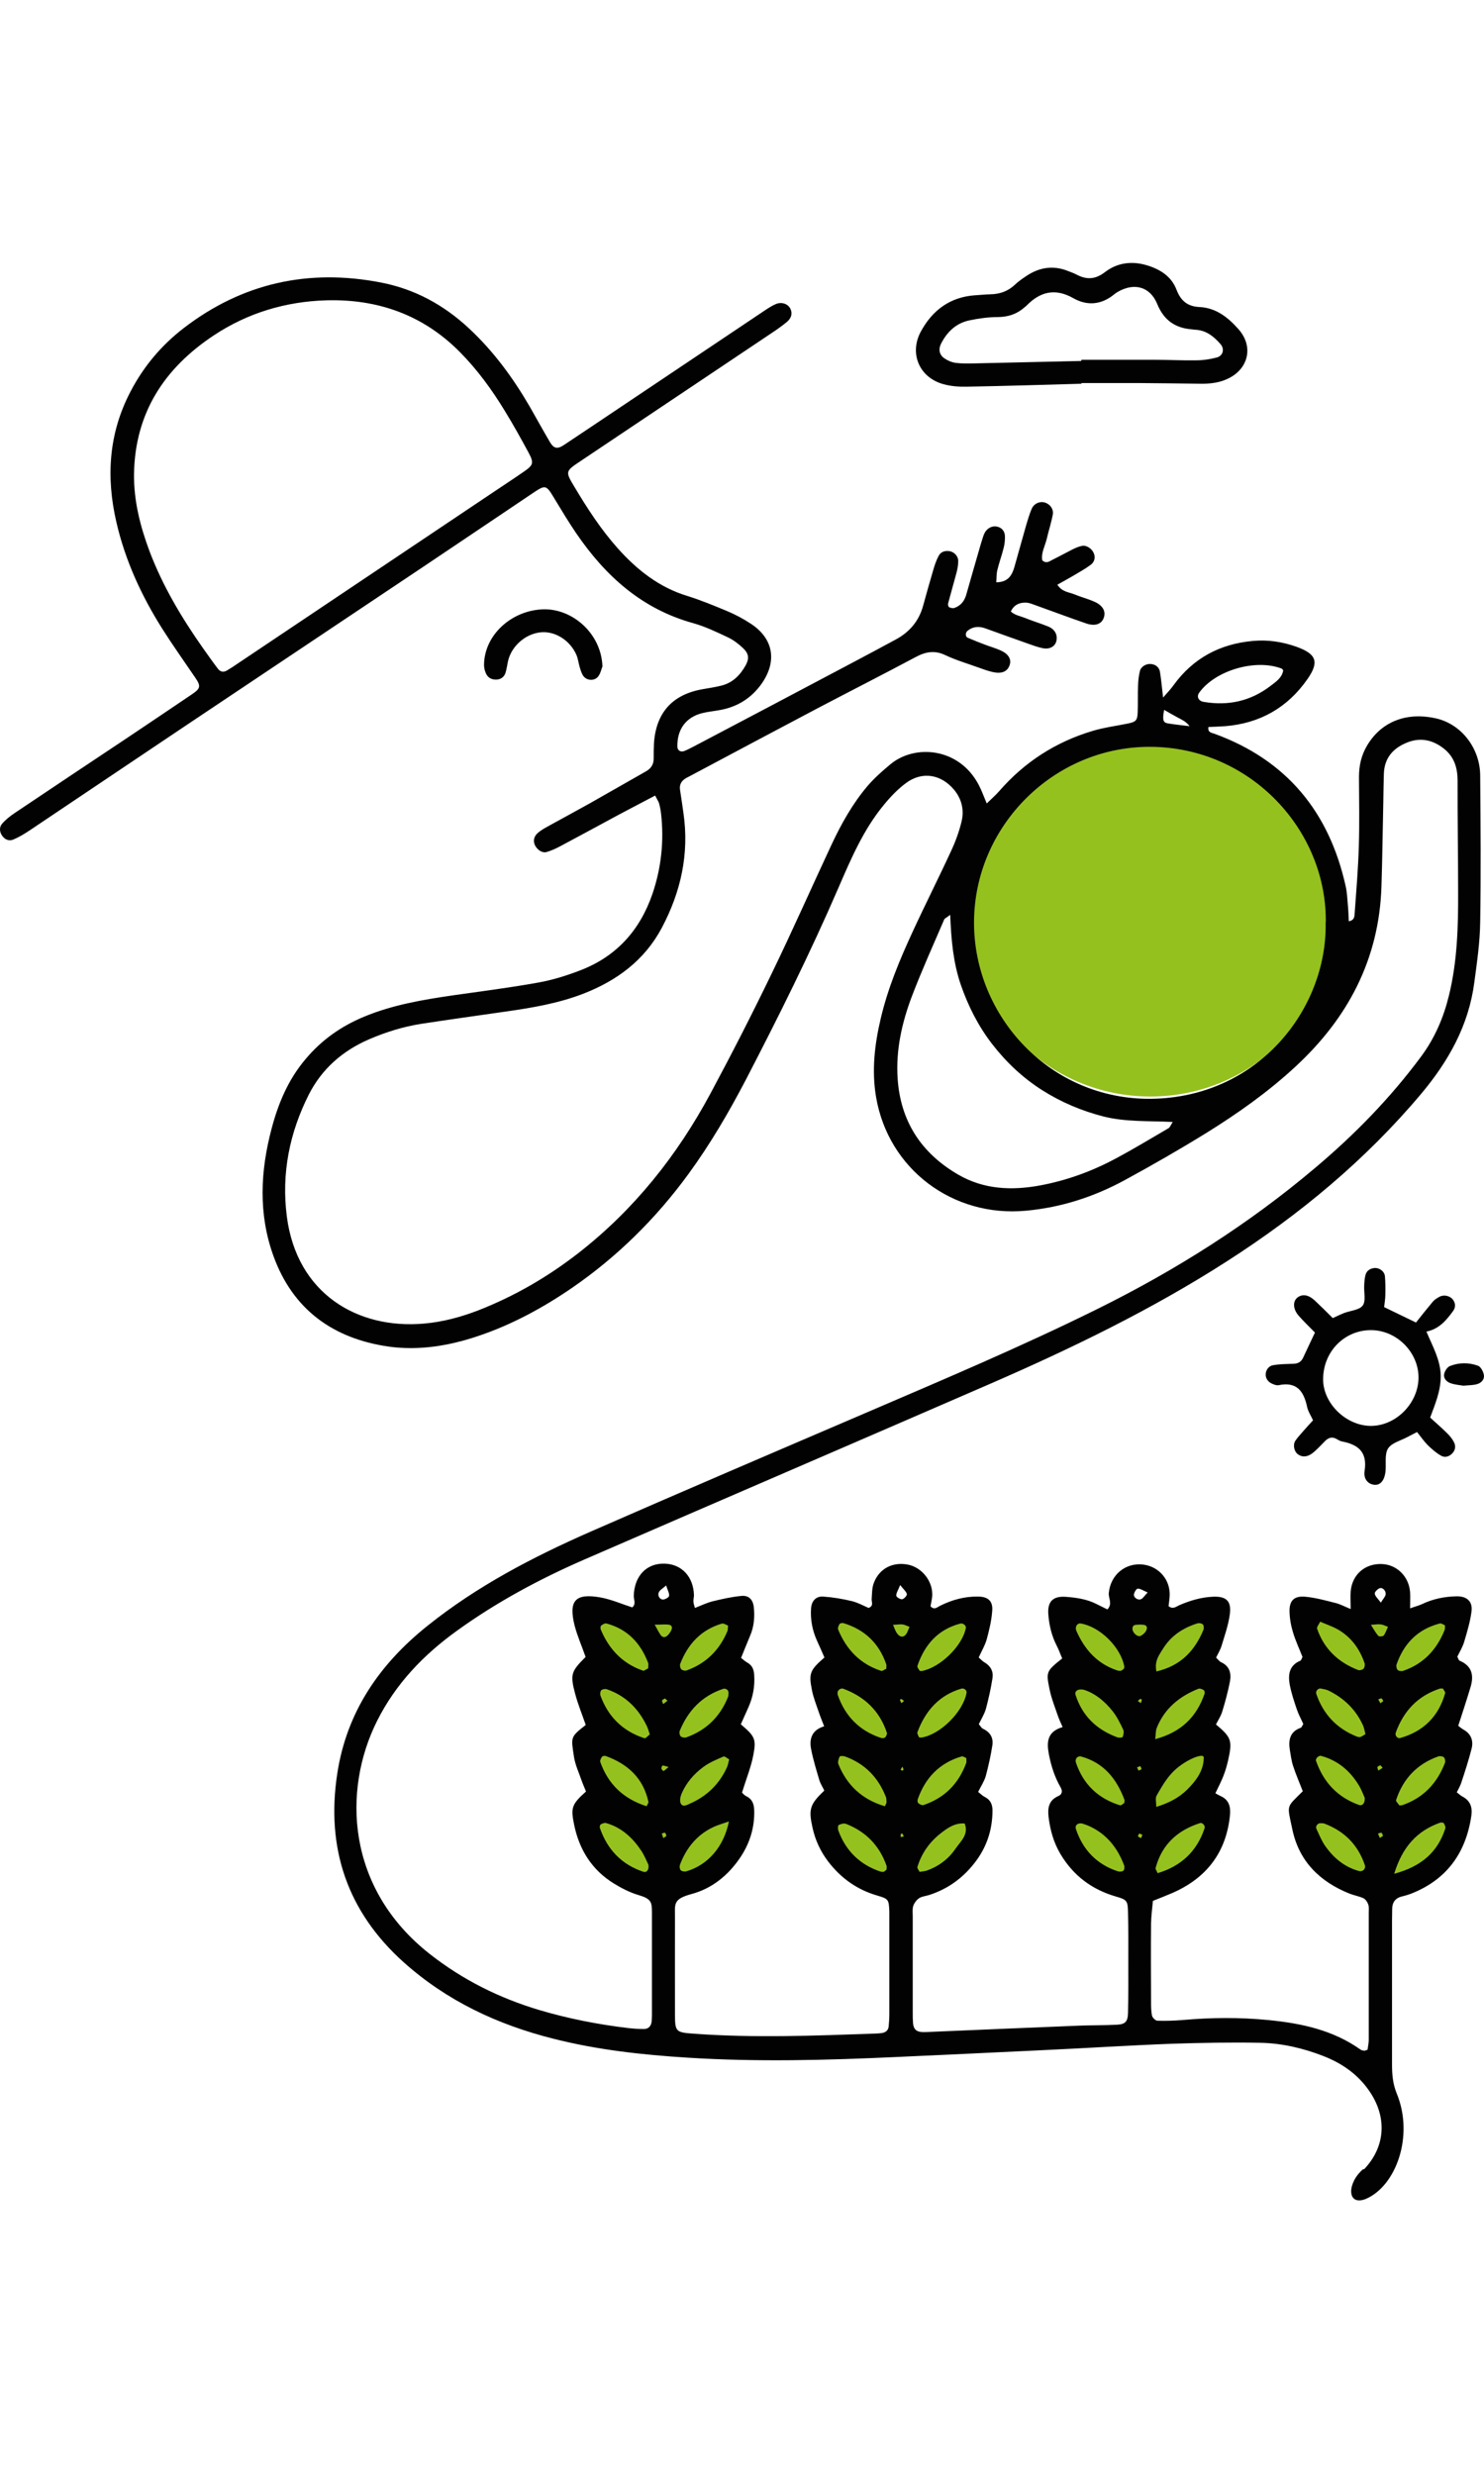
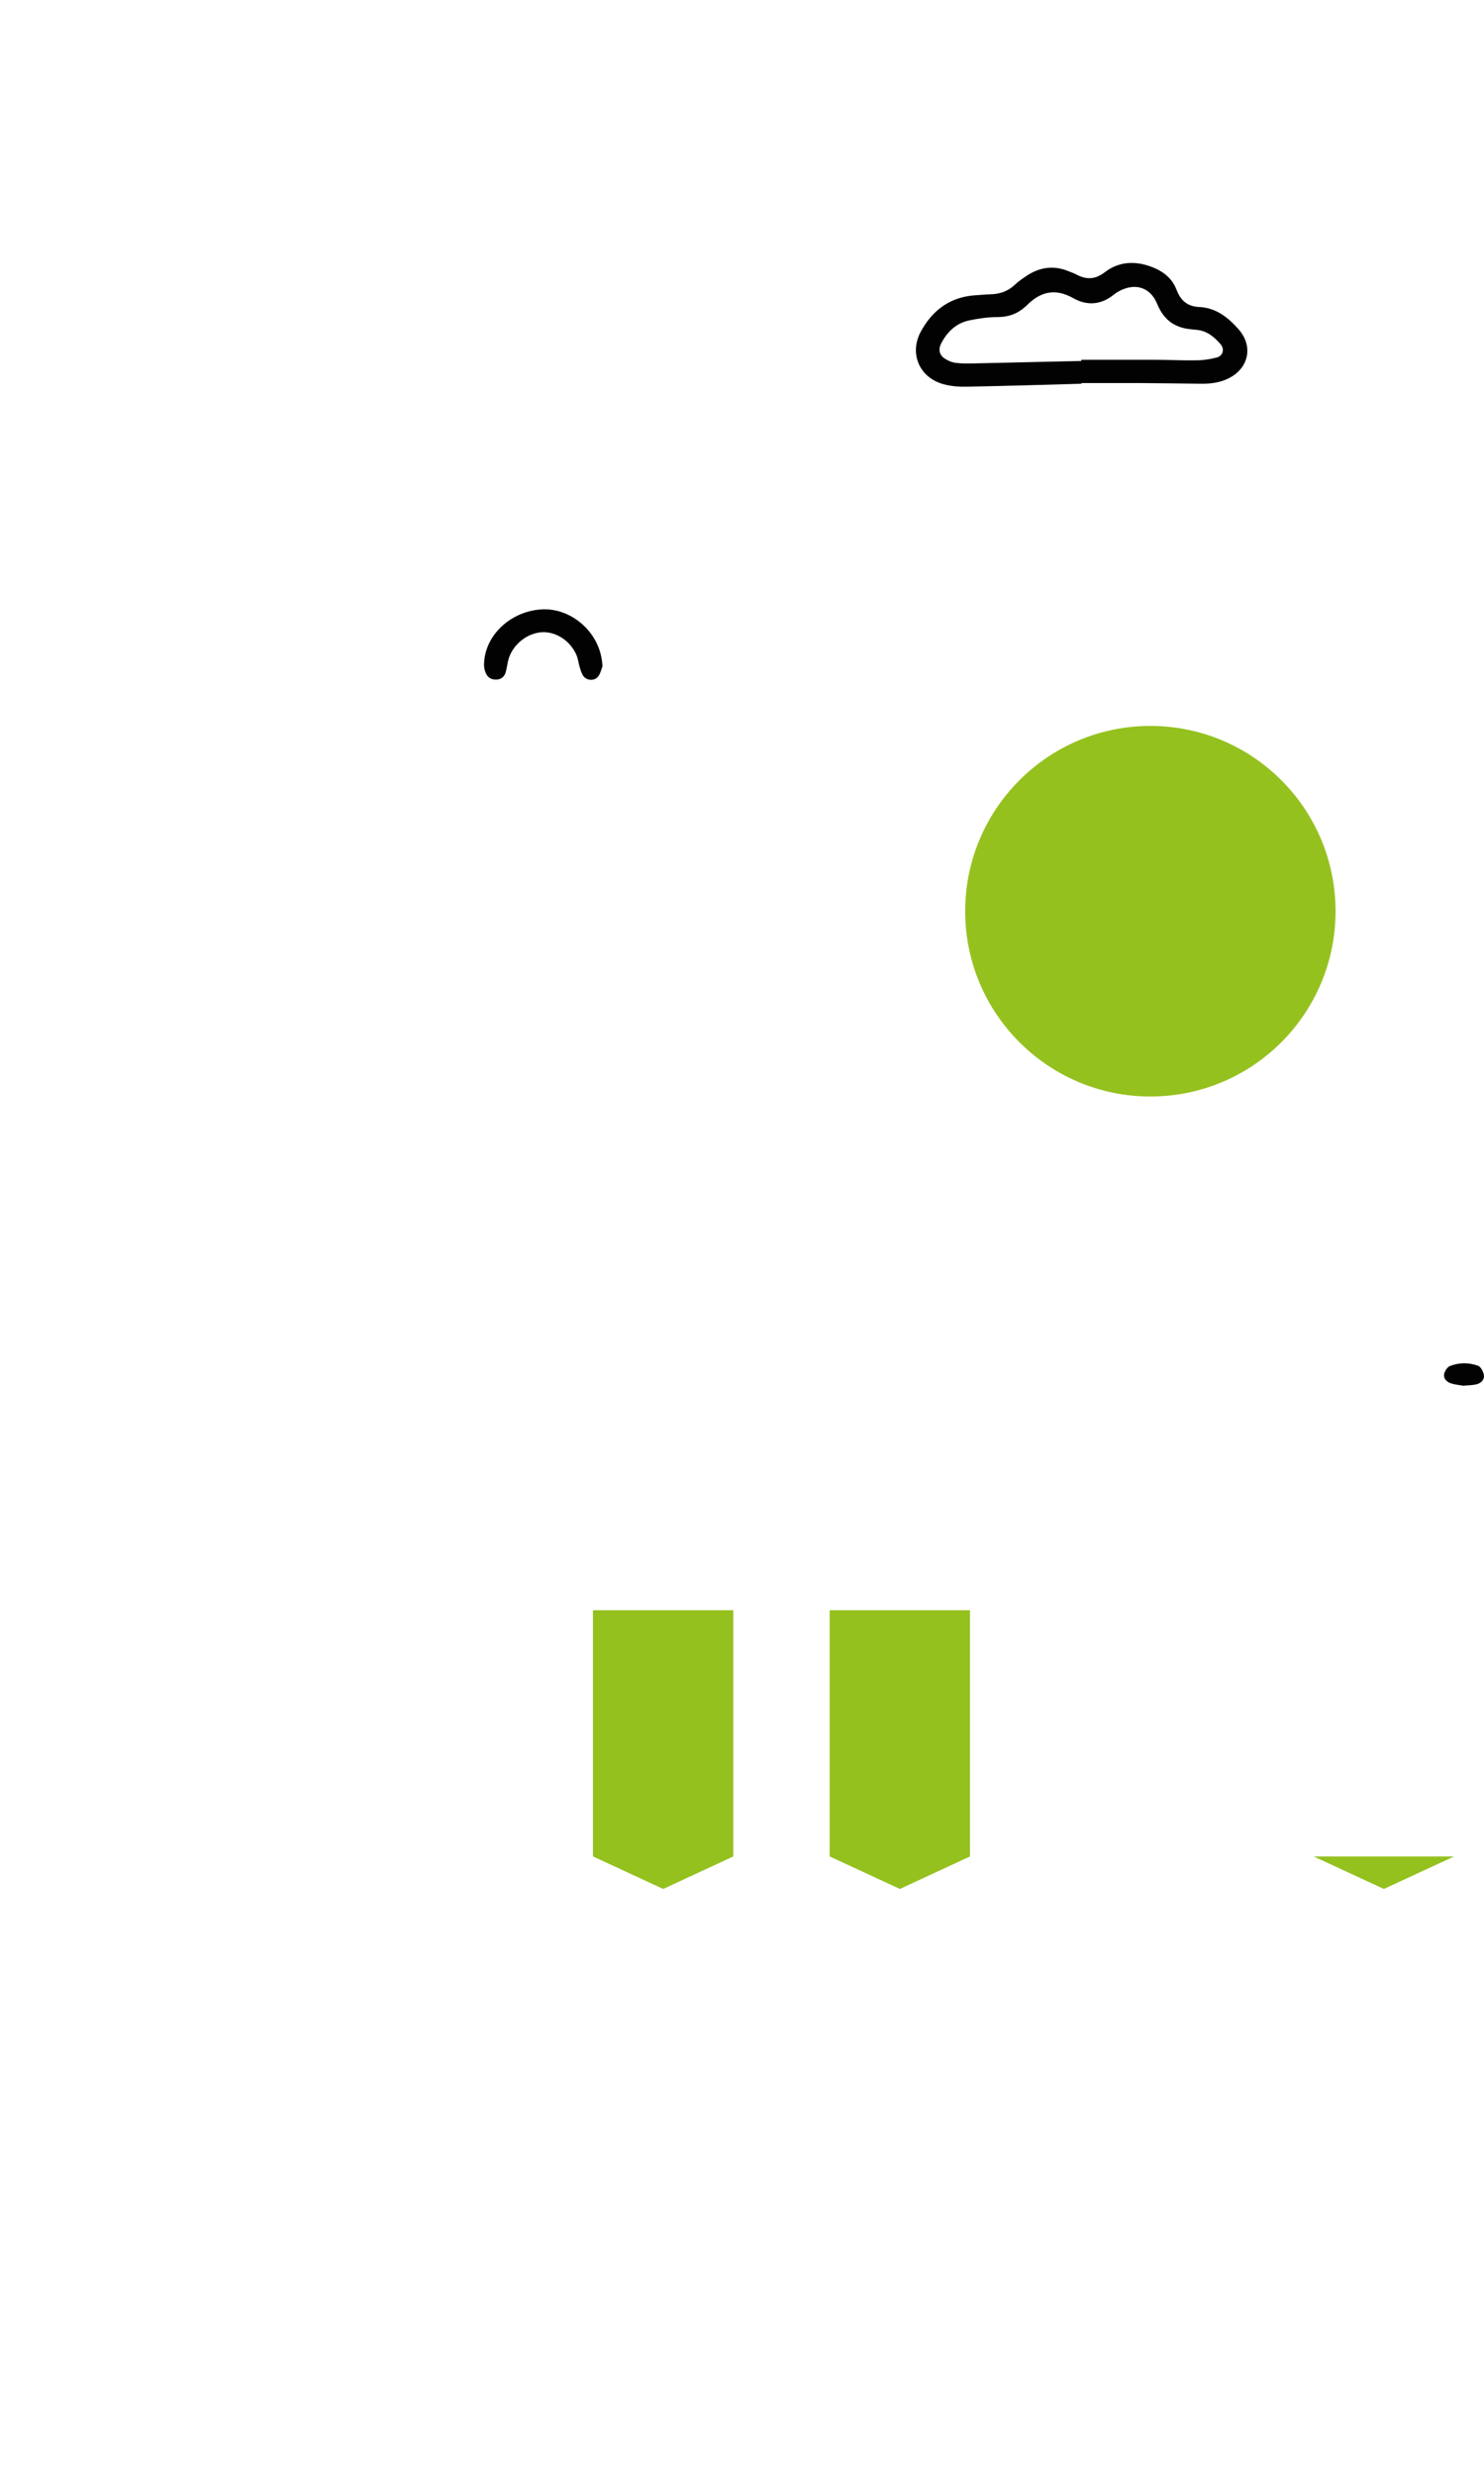
<svg xmlns="http://www.w3.org/2000/svg" width="96" height="160" viewBox="0 0 96 160" fill="none">
  <path d="M38.358 104.104V120.022L42.903 122.125L47.438 120.022V104.104H38.358Z" fill="#95C11F" />
  <path d="M53.67 104.104V120.022L58.215 122.125L62.75 120.022V104.104H53.67Z" fill="#95C11F" />
-   <path d="M68.982 104.104V120.022L73.526 122.125L78.062 120.022V104.104H68.982Z" fill="#95C11F" />
-   <path d="M84.978 104.104V120.022L89.522 122.125L94.066 120.022V104.104H84.978Z" fill="#95C11F" />
+   <path d="M84.978 104.104V120.022L89.522 122.125L94.066 120.022H84.978Z" fill="#95C11F" />
  <path d="M74.418 70.892C81.031 70.892 86.397 65.534 86.397 58.913C86.397 52.291 81.031 46.933 74.418 46.933C67.805 46.933 62.438 52.3 62.438 58.913C62.438 65.526 67.805 70.892 74.418 70.892Z" fill="#95C11F" />
-   <path d="M58.379 114.222C58.336 114.283 58.292 114.335 58.266 114.404C58.266 114.413 58.318 114.473 58.353 114.473C58.388 114.473 58.448 114.43 58.448 114.413C58.44 114.344 58.405 114.283 58.379 114.222ZM58.465 118.741C58.44 118.671 58.422 118.611 58.379 118.55C58.379 118.542 58.275 118.55 58.275 118.568C58.258 118.637 58.266 118.697 58.266 118.767C58.336 118.758 58.396 118.749 58.465 118.732M73.907 118.628C73.838 118.602 73.769 118.542 73.708 118.55C73.665 118.559 73.604 118.689 73.622 118.723C73.656 118.775 73.743 118.801 73.812 118.836C73.847 118.767 73.873 118.697 73.907 118.619M43.015 109.808C42.955 109.851 42.842 109.886 42.833 109.938C42.816 110.007 42.877 110.094 42.903 110.172C42.998 110.102 43.084 110.033 43.18 109.955C43.119 109.903 43.067 109.851 43.006 109.799M58.483 109.972C58.422 109.929 58.379 109.877 58.31 109.843C58.292 109.834 58.206 109.895 58.215 109.903C58.24 109.972 58.275 110.042 58.31 110.111C58.37 110.068 58.422 110.024 58.483 109.972ZM73.795 110.111C73.821 110.042 73.855 109.972 73.864 109.895C73.864 109.877 73.786 109.825 73.769 109.834C73.708 109.869 73.656 109.929 73.604 109.972C73.665 110.016 73.725 110.059 73.786 110.102M89.487 109.99C89.453 109.929 89.427 109.825 89.375 109.808C89.314 109.791 89.236 109.843 89.159 109.869C89.202 109.955 89.254 110.033 89.297 110.12C89.358 110.076 89.418 110.033 89.479 109.99M43.11 118.697C43.084 118.628 43.076 118.524 43.024 118.498C42.972 118.472 42.885 118.524 42.807 118.542C42.842 118.637 42.877 118.741 42.911 118.836C42.98 118.793 43.041 118.749 43.102 118.706M43.249 114.24C43.067 114.188 42.963 114.145 42.859 114.145C42.833 114.145 42.773 114.283 42.79 114.352C42.799 114.413 42.911 114.508 42.928 114.499C43.024 114.447 43.102 114.361 43.249 114.24ZM73.656 114.473C73.717 114.439 73.821 114.421 73.838 114.378C73.855 114.326 73.795 114.248 73.769 114.179C73.7 114.205 73.63 114.24 73.552 114.266C73.587 114.335 73.622 114.404 73.647 114.473M89.297 114.127C89.228 114.162 89.124 114.188 89.107 114.24C89.089 114.309 89.141 114.396 89.167 114.473C89.262 114.413 89.349 114.352 89.444 114.292C89.392 114.231 89.349 114.179 89.297 114.119M89.47 118.697C89.436 118.628 89.427 118.516 89.375 118.498C89.314 118.472 89.228 118.524 89.141 118.542C89.176 118.637 89.219 118.732 89.262 118.827C89.332 118.784 89.401 118.741 89.47 118.697ZM74.236 102.953C73.951 102.832 73.769 102.702 73.604 102.71C73.509 102.71 73.371 102.944 73.353 103.091C73.336 103.299 73.622 103.481 73.821 103.386C73.951 103.325 74.037 103.169 74.236 102.961M58.232 102.477C58.102 102.806 57.972 102.987 57.981 103.16C57.981 103.256 58.24 103.411 58.362 103.394C58.483 103.377 58.682 103.152 58.665 103.065C58.63 102.901 58.457 102.762 58.232 102.477ZM89.323 103.619C89.479 103.36 89.609 103.238 89.635 103.091C89.678 102.858 89.444 102.606 89.245 102.684C89.107 102.736 88.916 102.935 88.933 103.031C88.959 103.204 89.132 103.351 89.332 103.619M43.093 102.503C42.868 102.702 42.703 102.788 42.634 102.918C42.513 103.134 42.66 103.411 42.894 103.411C43.032 103.411 43.266 103.273 43.283 103.178C43.309 103.005 43.188 102.814 43.093 102.503ZM42.349 105.03C42.522 105.342 42.617 105.532 42.73 105.697C42.851 105.878 43.024 105.887 43.18 105.74C43.275 105.653 43.353 105.541 43.413 105.428C43.5 105.255 43.5 105.073 43.266 105.039C43.015 105.004 42.764 105.039 42.357 105.039M73.725 105.03C73.535 105.065 73.258 104.978 73.258 105.307C73.258 105.558 73.587 105.852 73.777 105.766C73.951 105.688 74.15 105.497 74.184 105.324C74.245 105.013 73.951 105.047 73.734 105.03M88.682 105.047C88.882 105.359 89.003 105.584 89.167 105.766C89.219 105.818 89.461 105.8 89.513 105.74C89.635 105.575 89.695 105.368 89.79 105.177C89.635 105.125 89.487 105.039 89.323 105.021C89.167 104.995 88.994 105.03 88.691 105.047M57.773 105.056C57.868 105.272 57.92 105.437 58.007 105.567C58.137 105.766 58.344 105.913 58.552 105.723C58.699 105.593 58.751 105.359 58.838 105.177C58.682 105.125 58.535 105.039 58.379 105.021C58.215 105.004 58.033 105.039 57.773 105.047M75.309 45.895C75.188 46.535 75.231 46.717 75.552 46.769C76.019 46.847 76.487 46.89 76.954 46.95C76.738 46.656 76.461 46.535 76.201 46.397C75.907 46.241 75.612 46.068 75.309 45.895ZM85.402 104.848C85.315 105.021 85.168 105.195 85.203 105.298C85.653 106.605 86.57 107.471 87.843 107.964C87.938 108.008 88.129 107.964 88.198 107.895C88.276 107.817 88.31 107.635 88.276 107.532C87.947 106.571 87.375 105.792 86.458 105.298C86.146 105.134 85.809 105.021 85.393 104.84M85.419 117.875C85.237 117.866 85.082 118.074 85.16 118.239C85.333 118.602 85.48 118.983 85.705 119.312C86.25 120.1 86.96 120.706 87.912 120.965C88.154 121.034 88.371 120.818 88.293 120.584C87.852 119.277 86.969 118.386 85.679 117.901C85.601 117.866 85.506 117.884 85.419 117.875ZM88.328 112.11C88.276 111.903 88.25 111.721 88.18 111.565C87.722 110.544 86.96 109.799 85.956 109.306C85.8 109.228 85.618 109.202 85.445 109.167C85.272 109.133 85.09 109.332 85.151 109.514C85.601 110.821 86.458 111.738 87.739 112.258C87.817 112.292 87.921 112.318 87.999 112.301C88.111 112.266 88.198 112.188 88.328 112.119M41.933 107.843C41.933 107.696 41.959 107.601 41.933 107.523C41.448 106.233 40.592 105.324 39.233 104.961C39.137 104.935 38.982 105.021 38.886 105.099C38.843 105.134 38.834 105.272 38.86 105.342C39.38 106.597 40.237 107.523 41.535 107.99C41.578 108.008 41.63 108.025 41.665 108.008C41.769 107.956 41.873 107.895 41.942 107.852M90.18 121.147C91.972 120.662 93.002 119.736 93.495 118.221C93.53 118.126 93.46 117.97 93.4 117.875C93.374 117.832 93.227 117.815 93.157 117.84C91.677 118.368 90.725 119.39 90.189 121.147M70.012 117.892C69.666 117.84 69.536 118.04 69.597 118.239C70.047 119.598 70.947 120.532 72.306 120.982C72.418 121.017 72.591 121.008 72.669 120.948C72.739 120.887 72.756 120.697 72.721 120.602C72.297 119.476 71.596 118.576 70.471 118.066C70.272 117.97 70.055 117.918 70.004 117.892M90.526 116.724C90.63 116.715 90.673 116.724 90.716 116.707C92.076 116.239 92.967 115.296 93.478 113.963C93.512 113.868 93.478 113.677 93.4 113.608C93.322 113.539 93.14 113.521 93.036 113.556C91.686 114.041 90.786 114.975 90.327 116.334C90.31 116.378 90.31 116.43 90.327 116.464C90.396 116.559 90.474 116.655 90.526 116.724ZM74.816 108.06C76.383 107.696 77.283 106.727 77.846 105.385C77.889 105.281 77.88 105.099 77.82 105.03C77.75 104.952 77.569 104.918 77.465 104.952C76.547 105.238 75.768 105.74 75.249 106.571C74.998 106.978 74.669 107.367 74.807 108.06M93.339 109.167C93.244 109.167 93.192 109.159 93.157 109.167C91.721 109.635 90.803 110.613 90.292 112.015C90.223 112.197 90.396 112.413 90.569 112.37C92.076 111.946 93.062 110.977 93.486 109.47C93.512 109.384 93.391 109.263 93.348 109.176M93.478 105.082C93.374 105.039 93.244 104.935 93.14 104.961C91.729 105.324 90.82 106.242 90.344 107.609C90.31 107.713 90.344 107.895 90.414 107.964C90.483 108.034 90.665 108.06 90.768 108.025C92.084 107.575 92.941 106.657 93.452 105.385C93.486 105.307 93.469 105.212 93.478 105.091M74.885 121.104C76.391 120.654 77.421 119.71 77.923 118.204C77.984 118.031 77.785 117.815 77.629 117.866C76.166 118.334 75.154 119.26 74.755 120.775C74.738 120.844 74.816 120.931 74.885 121.104ZM57.349 120.887C57.349 120.792 57.375 120.697 57.349 120.619C56.89 119.321 56.016 118.42 54.735 117.918C54.605 117.866 54.397 117.918 54.259 117.988C54.198 118.022 54.19 118.239 54.233 118.351C54.709 119.641 55.592 120.524 56.899 120.982C56.977 121.008 57.081 121.034 57.158 121.017C57.228 121 57.288 120.922 57.34 120.879M88.284 116.231C88.215 116.083 88.094 115.746 87.921 115.452C87.35 114.499 86.553 113.816 85.463 113.521C85.307 113.478 85.082 113.694 85.134 113.842C85.618 115.226 86.527 116.205 87.929 116.698C88.111 116.759 88.31 116.611 88.284 116.239M57.245 116.776C57.323 116.594 57.358 116.559 57.349 116.516C57.34 116.386 57.349 116.239 57.288 116.127C56.795 114.898 55.938 114.023 54.683 113.565C54.57 113.521 54.345 113.513 54.319 113.565C54.25 113.712 54.181 113.919 54.233 114.049C54.787 115.417 55.756 116.334 57.236 116.776M47.17 113.746C47.049 113.686 46.884 113.521 46.798 113.565C46.356 113.755 45.897 113.945 45.508 114.231C44.893 114.681 44.391 115.261 44.088 115.971C44.011 116.153 43.959 116.43 44.036 116.594C44.166 116.854 44.435 116.698 44.625 116.611C45.733 116.127 46.547 115.339 47.04 114.231C47.092 114.11 47.109 113.98 47.17 113.746ZM59.504 108.025C59.547 108.025 59.591 108.042 59.634 108.034C60.828 107.809 62.265 106.406 62.482 105.246C62.508 105.091 62.291 104.918 62.118 104.969C60.69 105.342 59.833 106.311 59.357 107.67C59.34 107.705 59.348 107.765 59.357 107.8C59.392 107.878 59.452 107.947 59.495 108.016M70.073 109.237C69.666 109.176 69.519 109.375 69.571 109.557C70.004 110.933 70.938 111.825 72.271 112.318C72.384 112.361 72.609 112.344 72.626 112.301C72.678 112.154 72.721 111.955 72.661 111.825C72.47 111.427 72.271 111.011 72.003 110.665C71.449 109.947 70.739 109.419 70.073 109.237ZM47.101 105.099C46.979 105.056 46.815 104.935 46.694 104.969C45.352 105.368 44.495 106.294 44.002 107.575C43.967 107.67 44.002 107.86 44.08 107.93C44.158 107.999 44.339 108.034 44.435 107.99C45.681 107.54 46.547 106.675 47.057 105.454C47.092 105.376 47.075 105.281 47.101 105.091M59.452 112.327C59.53 112.327 59.582 112.344 59.625 112.335C60.846 112.128 62.3 110.674 62.525 109.453C62.56 109.28 62.369 109.116 62.179 109.176C60.733 109.609 59.859 110.622 59.348 111.989C59.314 112.084 59.418 112.223 59.452 112.327ZM47.127 109.453C47.144 109.271 46.953 109.124 46.763 109.193C45.404 109.652 44.513 110.596 43.976 111.894C43.933 111.998 43.959 112.18 44.036 112.258C44.106 112.327 44.288 112.361 44.391 112.327C45.681 111.868 46.581 110.994 47.092 109.721C47.127 109.644 47.118 109.548 47.127 109.462M57.332 107.904C57.332 107.774 57.358 107.679 57.332 107.601C56.864 106.233 55.929 105.35 54.553 104.935C54.484 104.918 54.345 104.944 54.311 104.995C54.25 105.091 54.181 105.255 54.215 105.342C54.752 106.649 55.644 107.584 57.003 108.025C57.089 108.051 57.219 107.938 57.323 107.895M41.933 120.532C41.847 120.359 41.699 119.978 41.483 119.65C40.92 118.81 40.211 118.152 39.215 117.866C39.111 117.832 38.964 117.892 38.86 117.953C38.808 117.979 38.782 118.126 38.808 118.187C39.293 119.58 40.211 120.55 41.63 121.017C41.812 121.078 42.011 120.913 41.942 120.532M47.144 117.763C46.702 117.918 46.408 117.996 46.14 118.126C45.075 118.628 44.391 119.485 43.984 120.567C43.95 120.671 43.967 120.853 44.045 120.922C44.114 120.991 44.296 121.017 44.409 120.982C45.785 120.576 46.824 119.407 47.153 117.763M59.495 121.017C59.66 120.991 59.798 120.982 59.92 120.948C60.699 120.68 61.348 120.203 61.807 119.528C62.136 119.044 62.689 118.611 62.404 117.892C61.781 117.84 61.296 118.178 60.846 118.533C60.127 119.096 59.617 119.823 59.348 120.697C59.322 120.783 59.435 120.913 59.495 121.034M74.73 112.439C76.417 111.989 77.404 111.003 77.923 109.505C77.949 109.436 77.923 109.297 77.863 109.263C77.759 109.202 77.603 109.142 77.517 109.185C76.296 109.67 75.335 110.457 74.833 111.704C74.755 111.894 74.773 112.119 74.73 112.439ZM42.037 112.136C41.968 111.937 41.925 111.764 41.847 111.6C41.301 110.457 40.462 109.626 39.25 109.211C39.146 109.176 38.964 109.211 38.895 109.28C38.826 109.358 38.808 109.54 38.852 109.644C39.345 110.985 40.271 111.903 41.63 112.361C41.673 112.379 41.734 112.387 41.76 112.37C41.855 112.301 41.933 112.214 42.037 112.128M72.73 116.559C72.739 116.464 72.756 116.412 72.747 116.378C72.245 115.019 71.414 113.971 69.952 113.565C69.709 113.495 69.519 113.712 69.605 113.963C70.081 115.365 71.042 116.282 72.453 116.715C72.531 116.741 72.652 116.611 72.73 116.568M57.366 112.154C57.366 112.154 57.392 112.076 57.375 112.033C56.907 110.613 55.929 109.687 54.544 109.176C54.38 109.116 54.155 109.297 54.181 109.462C54.181 109.505 54.181 109.557 54.198 109.592C54.674 110.951 55.583 111.877 56.942 112.344C57.124 112.405 57.297 112.396 57.358 112.145M41.829 116.776C41.916 116.585 41.959 116.542 41.95 116.508C41.621 114.967 40.617 114.049 39.189 113.53C39.12 113.504 38.982 113.53 38.947 113.573C38.878 113.668 38.8 113.824 38.834 113.919C39.345 115.356 40.332 116.3 41.829 116.776ZM72.713 107.869C72.713 107.826 72.739 107.774 72.73 107.739C72.496 106.484 71.146 105.16 69.908 104.961C69.683 104.926 69.519 105.186 69.631 105.437C70.159 106.64 70.973 107.558 72.254 107.99C72.332 108.016 72.436 108.034 72.514 108.016C72.591 107.999 72.652 107.921 72.721 107.869M62.508 113.66C62.421 113.625 62.291 113.53 62.205 113.556C60.768 113.98 59.85 114.949 59.366 116.334C59.34 116.404 59.357 116.542 59.409 116.585C59.504 116.655 59.66 116.733 59.746 116.698C61.105 116.239 62.014 115.322 62.508 113.971C62.534 113.893 62.508 113.798 62.508 113.66ZM74.799 116.819C75.621 116.568 76.279 116.222 76.816 115.685C77.387 115.114 77.871 114.465 77.871 113.625C77.871 113.27 76.504 113.842 75.768 114.673C75.387 115.097 75.093 115.607 74.816 116.101C74.73 116.256 74.799 116.508 74.799 116.819ZM83.013 43.341C82.978 43.298 82.952 43.246 82.918 43.229C81.23 42.571 78.599 43.341 77.569 44.795C77.395 45.038 77.534 45.323 77.854 45.375C79.447 45.652 80.901 45.332 82.191 44.345C82.537 44.077 82.935 43.826 83.013 43.332M61.469 59.146C61.209 59.345 61.105 59.38 61.08 59.449C60.37 61.102 59.625 62.747 58.985 64.426C58.344 66.123 57.946 67.889 58.067 69.715C58.249 72.493 59.599 74.562 61.997 75.947C63.642 76.899 65.433 76.977 67.242 76.648C68.982 76.328 70.635 75.731 72.193 74.891C73.345 74.276 74.461 73.601 75.586 72.944C75.682 72.892 75.725 72.753 75.863 72.537C74.297 72.459 72.817 72.545 71.38 72.182C69.969 71.818 68.653 71.264 67.424 70.485C66.152 69.68 65.078 68.659 64.161 67.473C63.278 66.322 62.629 65.041 62.153 63.665C61.668 62.245 61.53 60.774 61.469 59.138M8.669 30.643C8.652 32.4 9.076 34.045 9.682 35.663C10.539 37.914 11.759 39.957 13.144 41.922C13.456 42.363 13.768 42.804 14.097 43.237C14.252 43.445 14.469 43.48 14.694 43.341C14.927 43.203 15.152 43.056 15.377 42.9C20.926 39.186 26.465 35.473 32.005 31.76C32.637 31.336 33.286 30.912 33.909 30.479C34.507 30.063 34.55 29.925 34.186 29.25C33.693 28.341 33.191 27.432 32.646 26.549C31.823 25.199 30.897 23.926 29.781 22.793C27.392 20.36 24.44 19.322 21.099 19.417C18.485 19.495 16.018 20.23 13.828 21.685C10.626 23.805 8.73 26.705 8.669 30.652M85.766 59.631C85.835 53.667 80.892 48.309 74.401 48.283C68.16 48.266 63.027 53.416 63.01 59.622C62.992 65.733 67.961 71.109 74.461 71.039C81.377 70.961 85.869 65.249 85.757 59.631M88.241 140.25C89.565 138.856 89.738 137.056 88.726 135.411C87.981 134.208 86.899 133.429 85.61 132.927C84.303 132.417 82.926 132.096 81.524 132.07C79.629 132.036 77.733 132.07 75.846 132.131C73.05 132.235 70.263 132.417 67.467 132.546C64.317 132.702 61.157 132.841 58.007 132.988C53.497 133.196 48.987 133.317 44.478 133.031C41.552 132.849 38.635 132.529 35.779 131.802C32.178 130.893 28.906 129.361 26.119 126.868C22.458 123.588 21.082 119.476 21.817 114.673C22.423 110.682 24.544 107.592 27.669 105.099C30.871 102.537 34.463 100.668 38.185 99.032C44.097 96.444 50.026 93.907 55.947 91.371C61.002 89.199 66.074 87.061 71.007 84.62C76.045 82.127 80.763 79.15 85.056 75.523C87.618 73.368 89.946 70.987 91.946 68.287C92.82 67.101 93.382 65.794 93.729 64.374C94.274 62.158 94.335 59.908 94.326 57.649C94.326 55.26 94.283 52.871 94.291 50.473C94.291 49.66 94.084 48.959 93.443 48.431C92.725 47.851 91.928 47.652 91.045 47.998C90.128 48.361 89.557 48.993 89.522 50.023C89.505 50.612 89.496 51.192 89.487 51.78C89.444 53.633 89.427 55.476 89.366 57.329C89.21 62.02 87.202 65.82 83.801 68.962C82.035 70.598 80.087 71.974 78.053 73.238C76.331 74.302 74.565 75.315 72.782 76.285C70.782 77.375 68.644 78.068 66.368 78.275C61.633 78.717 57.47 75.584 56.674 70.935C56.38 69.222 56.578 67.516 56.977 65.837C57.435 63.89 58.197 62.063 59.028 60.263C59.842 58.497 60.716 56.775 61.53 55.009C61.815 54.403 62.049 53.754 62.205 53.105C62.378 52.378 62.222 51.676 61.729 51.071C60.889 50.058 59.66 49.842 58.604 50.629C58.067 51.027 57.591 51.529 57.167 52.049C55.86 53.633 55.055 55.511 54.25 57.372C52.424 61.596 50.372 65.716 48.252 69.802C47.144 71.922 45.941 73.982 44.521 75.921C42.426 78.786 39.925 81.253 37.008 83.261C35.112 84.559 33.087 85.659 30.88 86.394C29.01 87.018 27.08 87.329 25.15 87.061C21.575 86.55 18.952 84.689 17.689 81.201C16.702 78.475 16.84 75.705 17.576 72.944C18.009 71.316 18.649 69.793 19.757 68.486C20.796 67.239 22.068 66.348 23.549 65.733C25.401 64.963 27.357 64.634 29.322 64.348C31.148 64.089 32.983 63.855 34.809 63.526C35.736 63.362 36.653 63.076 37.527 62.739C39.864 61.847 41.388 60.159 42.202 57.805C42.781 56.108 42.963 54.377 42.764 52.603C42.738 52.378 42.695 52.153 42.634 51.936C42.6 51.815 42.513 51.703 42.383 51.434C41.535 51.884 40.773 52.274 40.029 52.672C38.757 53.356 37.493 54.048 36.22 54.723C35.943 54.87 35.649 55 35.355 55.087C35.069 55.165 34.749 54.94 34.602 54.637C34.472 54.351 34.55 54.091 34.749 53.892C34.939 53.711 35.182 53.572 35.415 53.442C36.324 52.94 37.242 52.447 38.142 51.945C39.354 51.261 40.566 50.56 41.777 49.876C42.132 49.677 42.297 49.4 42.288 49.002C42.288 48.69 42.288 48.37 42.305 48.058C42.435 46.085 43.491 44.908 45.43 44.562C45.828 44.492 46.235 44.432 46.624 44.337C47.378 44.163 47.88 43.661 48.243 43.004C48.477 42.571 48.442 42.259 48.07 41.904C47.776 41.627 47.447 41.376 47.083 41.203C46.347 40.857 45.612 40.502 44.833 40.286C41.518 39.368 39.163 37.239 37.276 34.478C36.792 33.768 36.35 33.032 35.909 32.305C35.312 31.31 35.32 31.31 34.403 31.924C32.083 33.482 29.763 35.049 27.435 36.607C22.259 40.069 17.083 43.523 11.907 46.985C8.574 49.218 5.242 51.46 1.909 53.693C1.572 53.918 1.226 54.126 0.853 54.282C0.585 54.394 0.317 54.282 0.144 54.039C-0.03 53.797 -0.056 53.494 0.118 53.278C0.343 53.01 0.637 52.776 0.931 52.577C3.363 50.941 5.804 49.322 8.245 47.695C9.63 46.769 11.015 45.834 12.4 44.899C12.98 44.51 13.006 44.362 12.634 43.817C11.924 42.77 11.188 41.74 10.513 40.675C9.154 38.529 8.098 36.235 7.527 33.751C6.852 30.834 7.033 28.012 8.436 25.329C9.275 23.71 10.435 22.325 11.889 21.209C15.689 18.292 19.965 17.357 24.648 18.266C26.829 18.69 28.707 19.711 30.334 21.226C31.936 22.715 33.208 24.454 34.299 26.341C34.723 27.086 35.138 27.839 35.571 28.575C35.822 28.999 36.047 29.051 36.463 28.782C37.553 28.064 38.635 27.328 39.726 26.601C42.989 24.42 46.244 22.23 49.507 20.049C49.732 19.901 49.957 19.754 50.208 19.651C50.58 19.503 50.987 19.651 51.134 19.971C51.273 20.256 51.203 20.559 50.909 20.81C50.597 21.07 50.26 21.304 49.922 21.529C45.802 24.29 41.682 27.051 37.553 29.812C36.567 30.47 36.558 30.479 37.164 31.483C37.995 32.876 38.878 34.235 39.968 35.456C41.223 36.858 42.652 37.983 44.487 38.537C45.343 38.806 46.183 39.152 47.014 39.498C47.551 39.723 48.079 40 48.563 40.32C50.026 41.272 50.286 42.727 49.291 44.172C48.641 45.107 47.75 45.678 46.633 45.895C46.235 45.972 45.828 46.007 45.439 46.102C44.374 46.362 43.794 47.158 43.82 48.275C43.82 48.526 44.045 48.656 44.296 48.543C44.504 48.457 44.703 48.353 44.902 48.249C48.295 46.466 51.688 44.674 55.072 42.882C56.033 42.38 56.985 41.861 57.938 41.35C58.855 40.86 59.446 40.136 59.712 39.178C59.928 38.399 60.145 37.611 60.378 36.832C60.465 36.529 60.569 36.226 60.716 35.949C60.846 35.681 61.114 35.594 61.4 35.629C61.72 35.672 61.988 35.949 61.988 36.269C61.988 36.538 61.936 36.806 61.867 37.066C61.694 37.715 61.504 38.364 61.331 39.022C61.313 39.091 61.348 39.238 61.4 39.256C61.504 39.308 61.651 39.342 61.755 39.299C62.17 39.152 62.404 38.831 62.516 38.416C62.785 37.464 63.062 36.512 63.339 35.551C63.425 35.248 63.512 34.945 63.616 34.642C63.659 34.521 63.719 34.391 63.806 34.296C63.996 34.08 64.256 33.984 64.533 34.054C64.827 34.132 64.992 34.356 65.009 34.642C65.018 34.91 64.992 35.179 64.923 35.438C64.801 35.923 64.628 36.391 64.516 36.867C64.455 37.109 64.472 37.377 64.447 37.646C65.2 37.646 65.468 37.204 65.624 36.65C65.883 35.741 66.134 34.824 66.394 33.915C66.498 33.569 66.602 33.223 66.74 32.894C66.87 32.582 67.208 32.418 67.511 32.47C67.874 32.539 68.168 32.876 68.108 33.249C68.013 33.777 67.84 34.296 67.718 34.824C67.606 35.3 67.338 35.741 67.424 36.226C67.684 36.46 67.883 36.295 68.065 36.2C68.506 35.984 68.948 35.741 69.389 35.516C69.588 35.421 69.796 35.326 70.012 35.291C70.298 35.239 70.644 35.482 70.757 35.767C70.878 36.053 70.791 36.339 70.575 36.503C70.22 36.771 69.822 36.988 69.432 37.221C69.095 37.421 68.757 37.602 68.402 37.801C68.697 38.269 69.138 38.278 69.501 38.425C69.917 38.598 70.358 38.71 70.774 38.892C71.328 39.126 71.553 39.515 71.406 39.931C71.267 40.346 70.86 40.502 70.281 40.312C69.216 39.948 68.16 39.55 67.095 39.169C66.844 39.083 66.576 38.953 66.316 38.961C65.961 38.961 65.606 39.083 65.39 39.533C65.641 39.775 65.996 39.827 66.299 39.948C66.801 40.156 67.32 40.303 67.822 40.511C68.264 40.693 68.445 41.091 68.324 41.489C68.22 41.818 67.874 41.999 67.441 41.904C67.138 41.844 66.835 41.731 66.541 41.627C65.606 41.298 64.672 40.961 63.737 40.623C63.321 40.476 62.941 40.502 62.594 40.779C62.447 40.892 62.438 41.151 62.594 41.229C62.966 41.385 63.347 41.541 63.719 41.679C64.057 41.809 64.403 41.904 64.732 42.051C65.234 42.276 65.433 42.614 65.321 42.978C65.182 43.419 64.81 43.584 64.204 43.445C63.893 43.376 63.598 43.263 63.304 43.159C62.586 42.9 61.841 42.683 61.149 42.354C60.456 42.025 59.868 42.138 59.227 42.484C57.115 43.609 54.986 44.691 52.874 45.799C50.199 47.21 47.533 48.63 44.867 50.049C44.712 50.136 44.547 50.214 44.391 50.3C44.088 50.473 43.933 50.716 43.993 51.079C44.071 51.573 44.14 52.057 44.21 52.551C44.599 55.191 44.045 57.666 42.807 59.995C41.691 62.089 39.899 63.405 37.735 64.245C36.125 64.868 34.437 65.153 32.741 65.396C30.915 65.655 29.079 65.915 27.253 66.192C26.093 66.374 24.977 66.72 23.886 67.188C22.164 67.932 20.822 69.1 19.974 70.771C18.727 73.246 18.199 75.869 18.554 78.639C19.195 83.633 23.124 85.953 27.426 85.572C28.647 85.468 29.824 85.148 30.966 84.707C33.286 83.798 35.424 82.56 37.398 81.028C41.024 78.206 43.811 74.701 45.967 70.684C47.334 68.14 48.65 65.569 49.905 62.972C51.247 60.211 52.484 57.407 53.783 54.628C54.415 53.278 55.142 51.971 56.111 50.828C56.544 50.318 57.055 49.867 57.574 49.435C59.149 48.093 62.049 48.309 63.321 50.759C63.503 51.105 63.633 51.477 63.832 51.945C64.161 51.625 64.421 51.4 64.646 51.14C66.29 49.253 68.316 47.955 70.713 47.245C71.449 47.028 72.211 46.933 72.964 46.777C73.474 46.673 73.578 46.578 73.596 46.068C73.622 45.479 73.596 44.899 73.622 44.31C73.63 43.999 73.665 43.679 73.743 43.376C73.821 43.073 74.184 42.882 74.496 42.934C74.79 42.978 74.998 43.159 75.041 43.454C75.119 43.938 75.162 44.423 75.24 45.098C75.543 44.752 75.751 44.536 75.915 44.302C77.188 42.545 78.927 41.627 81.057 41.437C82.009 41.35 82.944 41.489 83.853 41.809C85.16 42.276 85.359 42.787 84.58 43.904C83.29 45.756 81.498 46.769 79.248 46.95C78.893 46.977 78.529 46.985 78.174 47.002C78.114 47.357 78.374 47.375 78.555 47.435C83.238 49.14 85.99 52.499 87.055 57.311C87.142 57.701 87.159 58.116 87.194 58.523C87.228 58.869 87.237 59.207 87.254 59.562C87.635 59.493 87.618 59.233 87.635 59.025C87.739 57.588 87.86 56.151 87.903 54.706C87.947 53.217 87.921 51.728 87.912 50.24C87.912 49.504 88.059 48.829 88.449 48.18C89.401 46.596 91.071 46.024 92.915 46.449C94.551 46.829 95.746 48.387 95.754 50.145C95.78 53.304 95.806 56.463 95.754 59.614C95.737 60.921 95.546 62.219 95.373 63.517C95.01 66.296 93.703 68.616 91.92 70.736C88.31 75.021 84.052 78.544 79.352 81.556C74.522 84.655 69.363 87.156 64.109 89.441C55.341 93.25 46.555 97.024 37.787 100.832C34.887 102.096 32.1 103.593 29.538 105.446C27.392 106.995 25.591 108.865 24.388 111.271C22.155 115.729 22.38 122.082 27.816 126.34C29.936 128.002 32.299 129.179 34.879 129.95C36.748 130.504 38.644 130.876 40.574 131.11C40.929 131.153 41.293 131.179 41.648 131.179C41.959 131.179 42.132 130.98 42.158 130.668C42.167 130.53 42.175 130.4 42.175 130.261C42.175 128.046 42.175 125.838 42.175 123.631C42.175 122.956 42.115 122.757 41.293 122.515C40.739 122.35 40.202 122.073 39.709 121.77C38.289 120.896 37.467 119.58 37.138 117.962C36.913 116.871 36.982 116.655 37.908 115.824C37.822 115.599 37.709 115.356 37.623 115.114C37.45 114.603 37.207 114.101 37.129 113.573C36.939 112.31 36.878 112.31 37.891 111.522C37.657 110.838 37.38 110.172 37.199 109.479C36.87 108.241 36.956 108.051 37.882 107.125C37.649 106.45 37.354 105.792 37.172 105.099C36.766 103.481 37.216 102.979 38.869 103.282C39.562 103.411 40.228 103.706 40.903 103.922C41.163 103.697 40.99 103.411 40.998 103.16C41.042 101.879 41.829 101.057 42.998 101.092C44.106 101.126 44.859 101.94 44.893 103.134C44.893 103.273 44.85 103.403 44.859 103.541C44.859 103.662 44.911 103.784 44.954 103.957C45.361 103.801 45.724 103.619 46.114 103.524C46.72 103.377 47.343 103.238 47.966 103.178C48.442 103.134 48.711 103.42 48.763 103.905C48.832 104.537 48.78 105.169 48.52 105.766C48.33 106.216 48.148 106.675 47.94 107.185C48.087 107.298 48.209 107.419 48.356 107.497C48.667 107.67 48.771 107.956 48.788 108.285C48.84 109.02 48.711 109.721 48.408 110.397C48.243 110.76 48.079 111.132 47.923 111.479C48.814 112.24 48.936 112.413 48.736 113.452C48.589 114.24 48.278 114.993 48.001 115.893C48.027 115.919 48.131 116.057 48.278 116.127C48.65 116.308 48.771 116.611 48.788 117.001C48.832 118.169 48.486 119.234 47.828 120.178C47.057 121.285 46.027 122.108 44.729 122.454C43.526 122.783 43.664 123.086 43.664 123.986C43.664 126.063 43.656 128.141 43.664 130.209C43.664 131.369 43.725 131.395 44.876 131.482C48.797 131.767 52.718 131.612 56.639 131.473C56.778 131.473 56.907 131.456 57.046 131.439C57.297 131.404 57.461 131.265 57.487 131.014C57.513 130.746 57.531 130.478 57.531 130.209C57.531 128.089 57.531 125.968 57.531 123.848C57.531 123.761 57.531 123.666 57.531 123.579C57.496 122.809 57.487 122.766 56.743 122.549C55.436 122.168 54.397 121.424 53.575 120.351C53.073 119.693 52.735 118.957 52.562 118.161C52.294 116.966 52.389 116.655 53.324 115.763C53.22 115.538 53.064 115.313 52.995 115.062C52.805 114.421 52.606 113.772 52.476 113.114C52.337 112.439 52.502 111.851 53.315 111.608C53.185 111.271 53.064 110.985 52.969 110.7C52.813 110.232 52.623 109.765 52.528 109.289C52.303 108.181 52.398 107.973 53.333 107.159C53.185 106.813 53.021 106.45 52.857 106.086C52.554 105.42 52.415 104.71 52.467 103.983C52.502 103.507 52.779 103.195 53.246 103.221C53.869 103.264 54.492 103.368 55.107 103.515C55.497 103.611 55.852 103.81 56.189 103.957C56.544 103.818 56.371 103.576 56.388 103.377C56.414 103.022 56.405 102.641 56.535 102.321C56.89 101.403 57.747 100.971 58.717 101.152C59.599 101.317 60.309 102.165 60.309 103.083C60.309 103.342 60.231 103.602 60.197 103.853C60.448 104.113 60.629 103.905 60.811 103.818C61.59 103.429 62.413 103.204 63.287 103.221C63.919 103.23 64.239 103.515 64.187 104.139C64.144 104.762 63.996 105.376 63.832 105.982C63.728 106.363 63.512 106.718 63.313 107.159C63.443 107.272 63.555 107.402 63.694 107.48C64.092 107.713 64.273 108.068 64.204 108.501C64.1 109.167 63.953 109.825 63.78 110.474C63.685 110.812 63.486 111.124 63.321 111.47C63.416 111.582 63.486 111.712 63.581 111.764C64.057 111.981 64.273 112.353 64.195 112.846C64.092 113.513 63.944 114.17 63.771 114.82C63.676 115.157 63.468 115.46 63.278 115.85C63.434 115.971 63.555 116.101 63.694 116.17C64.066 116.352 64.204 116.655 64.204 117.044C64.204 118.204 63.884 119.269 63.209 120.221C62.421 121.32 61.4 122.099 60.11 122.515C59.894 122.584 59.651 122.601 59.469 122.714C59.296 122.826 59.149 123.025 59.08 123.216C59.011 123.423 59.045 123.666 59.045 123.891C59.045 125.968 59.045 128.046 59.045 130.123C59.045 130.348 59.045 130.573 59.063 130.798C59.097 131.188 59.279 131.361 59.669 131.378C59.937 131.387 60.205 131.361 60.474 131.352C63.581 131.222 66.688 131.084 69.804 130.962C70.618 130.928 71.432 130.945 72.237 130.902C72.791 130.876 72.955 130.711 72.972 130.14C72.998 129.015 72.99 127.881 72.99 126.756C72.99 125.717 72.998 124.678 72.972 123.64C72.955 122.878 72.903 122.817 72.176 122.61C70.635 122.16 69.441 121.268 68.61 119.883C68.16 119.13 67.935 118.325 67.831 117.46C67.762 116.862 67.857 116.386 68.463 116.118C68.722 116.005 68.74 115.78 68.61 115.555C68.22 114.88 67.995 114.162 67.848 113.4C67.701 112.604 67.753 111.946 68.74 111.66C68.601 111.34 68.489 111.106 68.411 110.864C68.22 110.31 68.004 109.765 67.891 109.193C67.658 108.068 67.701 108.034 68.714 107.22C68.601 106.969 68.506 106.683 68.368 106.415C68.03 105.766 67.865 105.065 67.814 104.338C67.762 103.533 68.125 103.178 68.956 103.238C69.631 103.29 70.306 103.386 70.921 103.697C71.155 103.818 71.397 103.931 71.639 104.052C71.986 103.688 71.7 103.334 71.726 103.005C71.83 101.827 72.791 101.014 73.951 101.152C74.885 101.265 75.612 102.009 75.664 102.961C75.682 103.264 75.621 103.567 75.595 103.844C75.881 104.061 76.071 103.879 76.261 103.792C76.971 103.481 77.698 103.264 78.477 103.23C79.317 103.195 79.672 103.507 79.559 104.355C79.464 105.065 79.222 105.749 79.014 106.432C78.936 106.683 78.789 106.917 78.668 107.168C78.798 107.289 78.876 107.41 78.988 107.462C79.542 107.713 79.663 108.181 79.568 108.7C79.438 109.358 79.265 110.016 79.066 110.656C78.979 110.951 78.798 111.219 78.659 111.487C79.663 112.327 79.733 112.535 79.447 113.807C79.369 114.153 79.265 114.508 79.135 114.837C79.005 115.166 78.841 115.486 78.624 115.936C78.728 115.997 78.841 116.066 78.962 116.118C79.507 116.36 79.62 116.819 79.568 117.347C79.326 119.779 78.036 121.433 75.82 122.393C75.413 122.566 74.998 122.731 74.582 122.895C74.539 123.38 74.47 123.865 74.461 124.358C74.444 126.029 74.453 127.699 74.461 129.37C74.461 129.681 74.461 130.01 74.522 130.313C74.556 130.452 74.747 130.642 74.877 130.642C75.413 130.66 75.959 130.642 76.495 130.599C78.347 130.434 80.183 130.417 82.035 130.599C84.173 130.807 86.224 131.239 88.016 132.512C88.085 132.564 88.18 132.572 88.267 132.581C88.31 132.581 88.353 132.555 88.466 132.521C88.492 132.339 88.535 132.131 88.544 131.915C88.544 129.162 88.544 126.41 88.544 123.657C88.544 123.475 88.57 123.285 88.509 123.12C88.457 122.965 88.336 122.792 88.198 122.722C87.912 122.592 87.592 122.541 87.306 122.428C85.385 121.658 84.034 120.342 83.602 118.273C83.247 116.611 83.203 116.888 84.277 115.806C84.069 115.27 83.835 114.733 83.653 114.179C83.541 113.842 83.498 113.478 83.437 113.123C83.342 112.491 83.446 111.946 84.147 111.704C84.207 111.678 84.242 111.565 84.311 111.461C84.173 111.15 84 110.838 83.887 110.5C83.714 109.99 83.541 109.47 83.437 108.942C83.316 108.285 83.385 107.67 84.121 107.367C84.181 107.341 84.207 107.22 84.259 107.125C84.052 106.597 83.801 106.069 83.636 105.506C83.506 105.082 83.428 104.623 83.42 104.182C83.403 103.489 83.714 103.169 84.424 103.23C85.09 103.29 85.748 103.472 86.397 103.637C86.692 103.706 86.969 103.862 87.375 104.026C87.375 103.567 87.349 103.221 87.375 102.875C87.479 101.784 88.31 101.074 89.392 101.118C90.37 101.152 91.149 101.931 91.219 102.944C91.236 103.256 91.219 103.559 91.219 103.983C91.53 103.87 91.772 103.81 91.998 103.706C92.707 103.368 93.452 103.221 94.222 103.204C94.897 103.195 95.278 103.533 95.192 104.19C95.105 104.857 94.906 105.506 94.715 106.155C94.612 106.493 94.421 106.804 94.274 107.107C94.335 107.22 94.361 107.341 94.421 107.367C95.209 107.696 95.356 108.293 95.14 109.038C94.897 109.851 94.629 110.665 94.335 111.574C94.404 111.626 94.525 111.738 94.663 111.816C95.183 112.102 95.33 112.561 95.192 113.08C95.001 113.816 94.767 114.543 94.525 115.27C94.456 115.477 94.343 115.668 94.239 115.876C94.386 115.988 94.482 116.083 94.594 116.144C95.114 116.412 95.261 116.845 95.183 117.382C94.828 119.814 93.573 121.545 91.245 122.445C91.08 122.506 90.898 122.558 90.725 122.601C90.249 122.705 90.05 123.008 90.059 123.475C90.059 123.7 90.05 123.925 90.05 124.15C90.05 127.267 90.05 130.374 90.05 133.49C90.05 134.122 90.102 134.728 90.353 135.342C91.496 138.112 90.292 141.358 88.336 142.172C87.124 142.639 87.124 141.133 88.189 140.233" fill="#020203" />
  <path d="M69.951 23.329V23.26C71.527 23.26 73.111 23.26 74.686 23.26C75.586 23.26 76.487 23.312 77.387 23.295C77.828 23.295 78.287 23.225 78.711 23.113C79.118 23.009 79.23 22.567 78.962 22.256C78.538 21.771 78.062 21.373 77.378 21.321C77.291 21.321 77.196 21.304 77.11 21.295C76.019 21.209 75.292 20.707 74.859 19.651C74.4 18.525 73.362 18.257 72.306 18.872C72.228 18.915 72.159 18.967 72.081 19.027C71.25 19.711 70.332 19.789 69.432 19.278C68.255 18.612 67.285 18.854 66.394 19.772C66.359 19.806 66.325 19.832 66.29 19.858C65.797 20.3 65.234 20.49 64.568 20.499C63.944 20.499 63.312 20.585 62.698 20.715C61.85 20.897 61.27 21.451 60.88 22.213C60.699 22.567 60.751 22.931 61.088 23.165C61.304 23.312 61.564 23.424 61.815 23.459C62.213 23.511 62.629 23.502 63.027 23.494C65.329 23.442 67.623 23.39 69.925 23.338M69.96 24.809C67.485 24.879 65 24.956 62.525 25C62.032 25.008 61.521 24.974 61.053 24.844C59.478 24.428 58.803 22.862 59.565 21.442C60.326 20.04 61.477 19.192 63.114 19.088C63.425 19.071 63.745 19.036 64.057 19.027C64.671 19.019 65.2 18.837 65.658 18.404C65.883 18.188 66.152 18.006 66.411 17.833C67.26 17.27 68.16 17.14 69.112 17.53C69.276 17.599 69.449 17.651 69.614 17.738C70.272 18.093 70.843 18.084 71.484 17.59C72.263 16.993 73.197 16.855 74.184 17.149C75.05 17.409 75.777 17.867 76.106 18.724C76.383 19.451 76.824 19.815 77.594 19.85C78.668 19.902 79.447 20.525 80.113 21.278C81.083 22.36 80.797 23.788 79.507 24.446C78.936 24.74 78.313 24.818 77.672 24.809C76.365 24.792 75.058 24.775 73.751 24.766C72.488 24.766 71.224 24.766 69.96 24.766V24.801" fill="#020203" />
-   <path d="M88.674 85.996C87.038 85.996 85.627 87.303 85.593 89.121C85.558 90.688 87.029 92.142 88.613 92.185C90.249 92.228 91.729 90.774 91.764 89.104C91.79 87.442 90.353 85.988 88.674 85.996ZM84.943 91.83C84.796 91.51 84.614 91.242 84.554 90.947C84.337 89.935 83.879 89.311 82.719 89.554C82.598 89.58 82.451 89.528 82.329 89.476C82.061 89.372 81.871 89.147 81.879 88.861C81.879 88.576 82.07 88.316 82.347 88.264C82.788 88.186 83.238 88.186 83.688 88.169C83.991 88.16 84.19 88.03 84.311 87.753C84.554 87.225 84.805 86.706 85.064 86.152C84.701 85.78 84.337 85.434 84.017 85.07C83.628 84.629 83.619 84.118 83.948 83.876C84.26 83.65 84.64 83.703 85.038 84.066C85.428 84.43 85.809 84.81 86.216 85.217C86.467 85.105 86.709 84.984 86.951 84.888C87.367 84.733 87.938 84.698 88.155 84.404C88.371 84.109 88.224 83.555 88.25 83.114C88.258 82.889 88.276 82.664 88.328 82.447C88.397 82.162 88.622 82.006 88.916 81.98C89.228 81.954 89.557 82.188 89.591 82.508C89.626 82.906 89.626 83.313 89.617 83.72C89.617 83.98 89.565 84.248 89.54 84.507C90.275 84.862 90.959 85.191 91.6 85.503C91.972 85.035 92.327 84.585 92.699 84.144C92.811 84.014 92.976 83.919 93.132 83.832C93.417 83.685 93.807 83.78 93.989 84.023C94.179 84.274 94.162 84.551 93.989 84.776C93.564 85.356 93.106 85.918 92.275 86.091C92.69 87.07 93.183 87.926 93.201 88.948C93.21 89.917 92.837 90.783 92.517 91.648C92.924 92.021 93.296 92.341 93.642 92.687C93.798 92.843 93.945 93.025 94.049 93.224C94.188 93.483 94.153 93.752 93.945 93.968C93.737 94.184 93.452 94.254 93.21 94.107C92.906 93.933 92.629 93.691 92.37 93.44C92.119 93.189 91.92 92.895 91.669 92.583C91.444 92.704 91.253 92.8 91.054 92.903C90.621 93.137 90.041 93.276 89.799 93.639C89.565 93.994 89.669 94.583 89.635 95.067C89.583 95.691 89.306 96.046 88.89 95.993C88.518 95.95 88.189 95.639 88.276 95.093C88.466 93.864 87.852 93.388 86.796 93.189C86.666 93.163 86.553 93.077 86.432 93.016C86.146 92.869 85.913 92.964 85.705 93.18C85.515 93.371 85.333 93.57 85.134 93.752C85.004 93.873 84.865 93.994 84.71 94.072C84.45 94.202 84.182 94.193 83.948 94.011C83.714 93.838 83.628 93.406 83.792 93.154C83.939 92.929 84.13 92.739 84.303 92.531C84.502 92.298 84.718 92.073 84.943 91.822" fill="#020203" />
  <path d="M38.964 43.108C38.912 43.237 38.86 43.506 38.713 43.713C38.462 44.068 37.9 44.016 37.692 43.636C37.605 43.48 37.553 43.307 37.501 43.133C37.423 42.874 37.397 42.597 37.294 42.355C36.904 41.437 35.978 40.831 35.078 40.874C34.117 40.918 33.182 41.653 32.897 42.614C32.81 42.917 32.793 43.237 32.689 43.532C32.593 43.8 32.351 43.947 32.057 43.938C31.763 43.93 31.538 43.791 31.425 43.514C31.356 43.35 31.312 43.168 31.312 42.995C31.321 41.065 33.078 39.464 35.13 39.394C37.025 39.334 38.904 40.952 38.973 43.099" fill="#020203" />
  <path d="M94.672 89.588C94.43 89.545 94.118 89.528 93.833 89.424C93.582 89.337 93.356 89.112 93.426 88.818C93.469 88.627 93.633 88.376 93.798 88.316C94.387 88.082 95.027 88.082 95.616 88.299C95.797 88.368 95.971 88.697 95.996 88.922C96.031 89.199 95.806 89.424 95.529 89.493C95.278 89.562 95.001 89.554 94.672 89.588Z" fill="#020203" />
</svg>